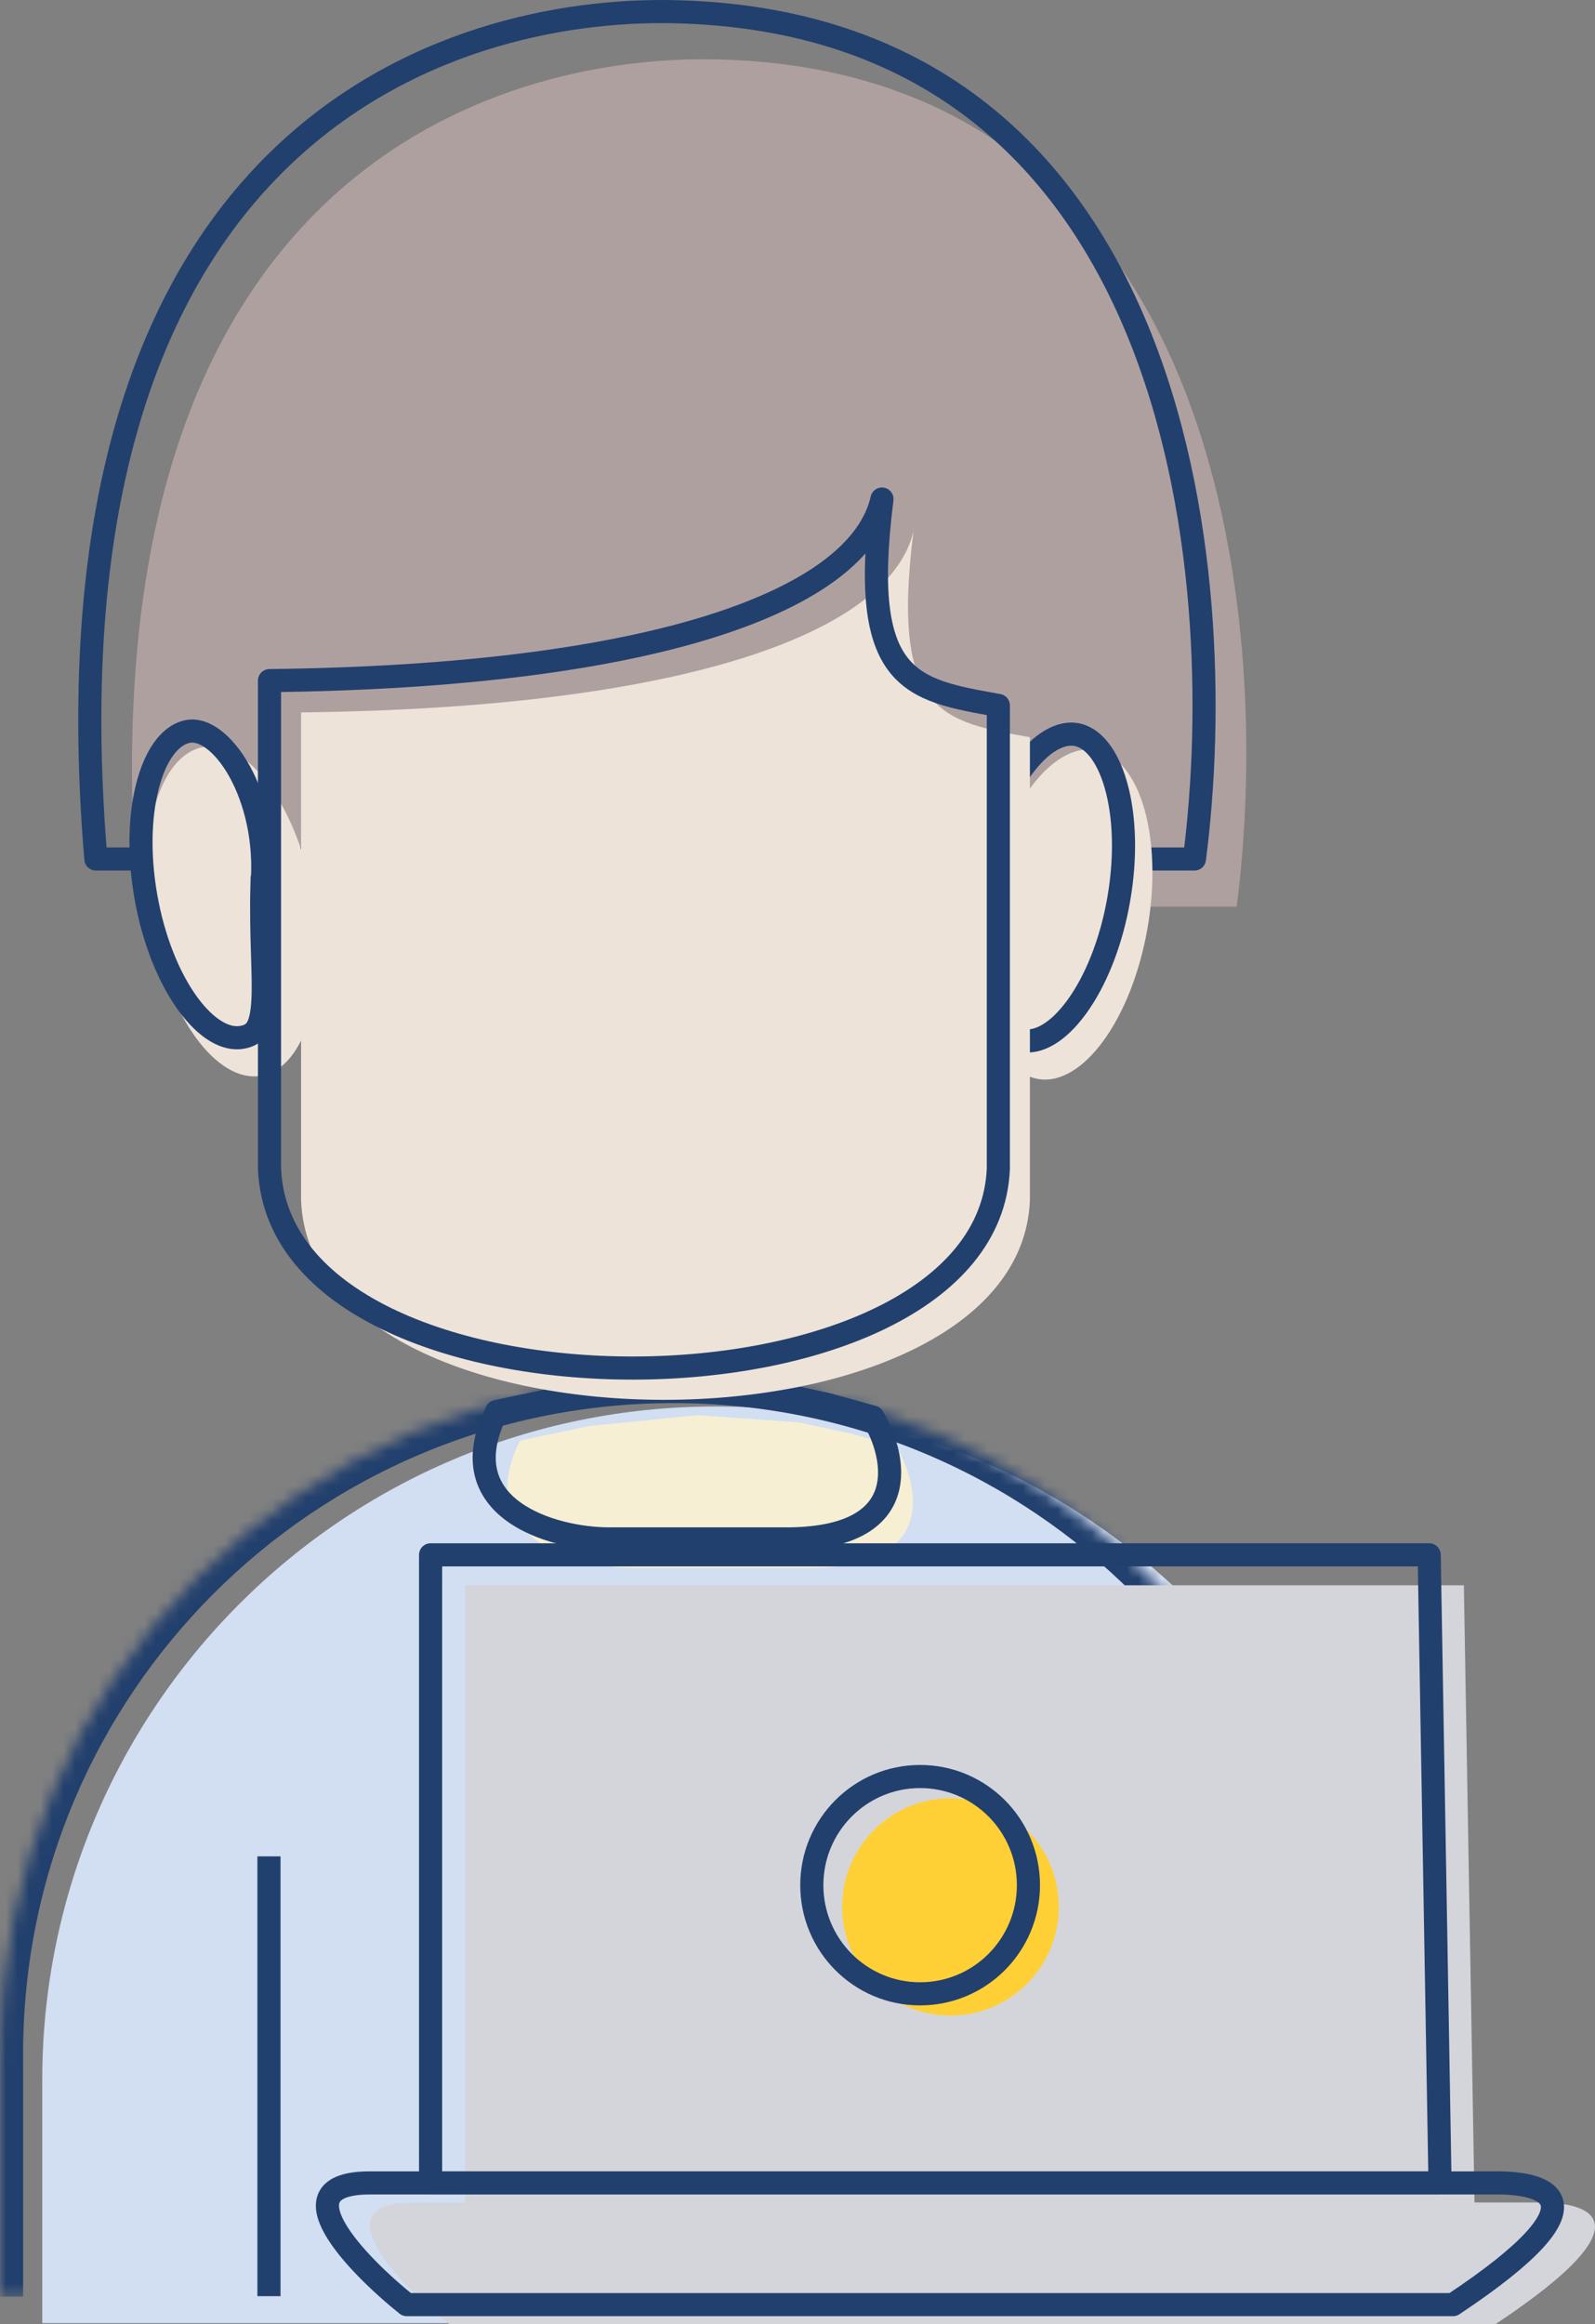
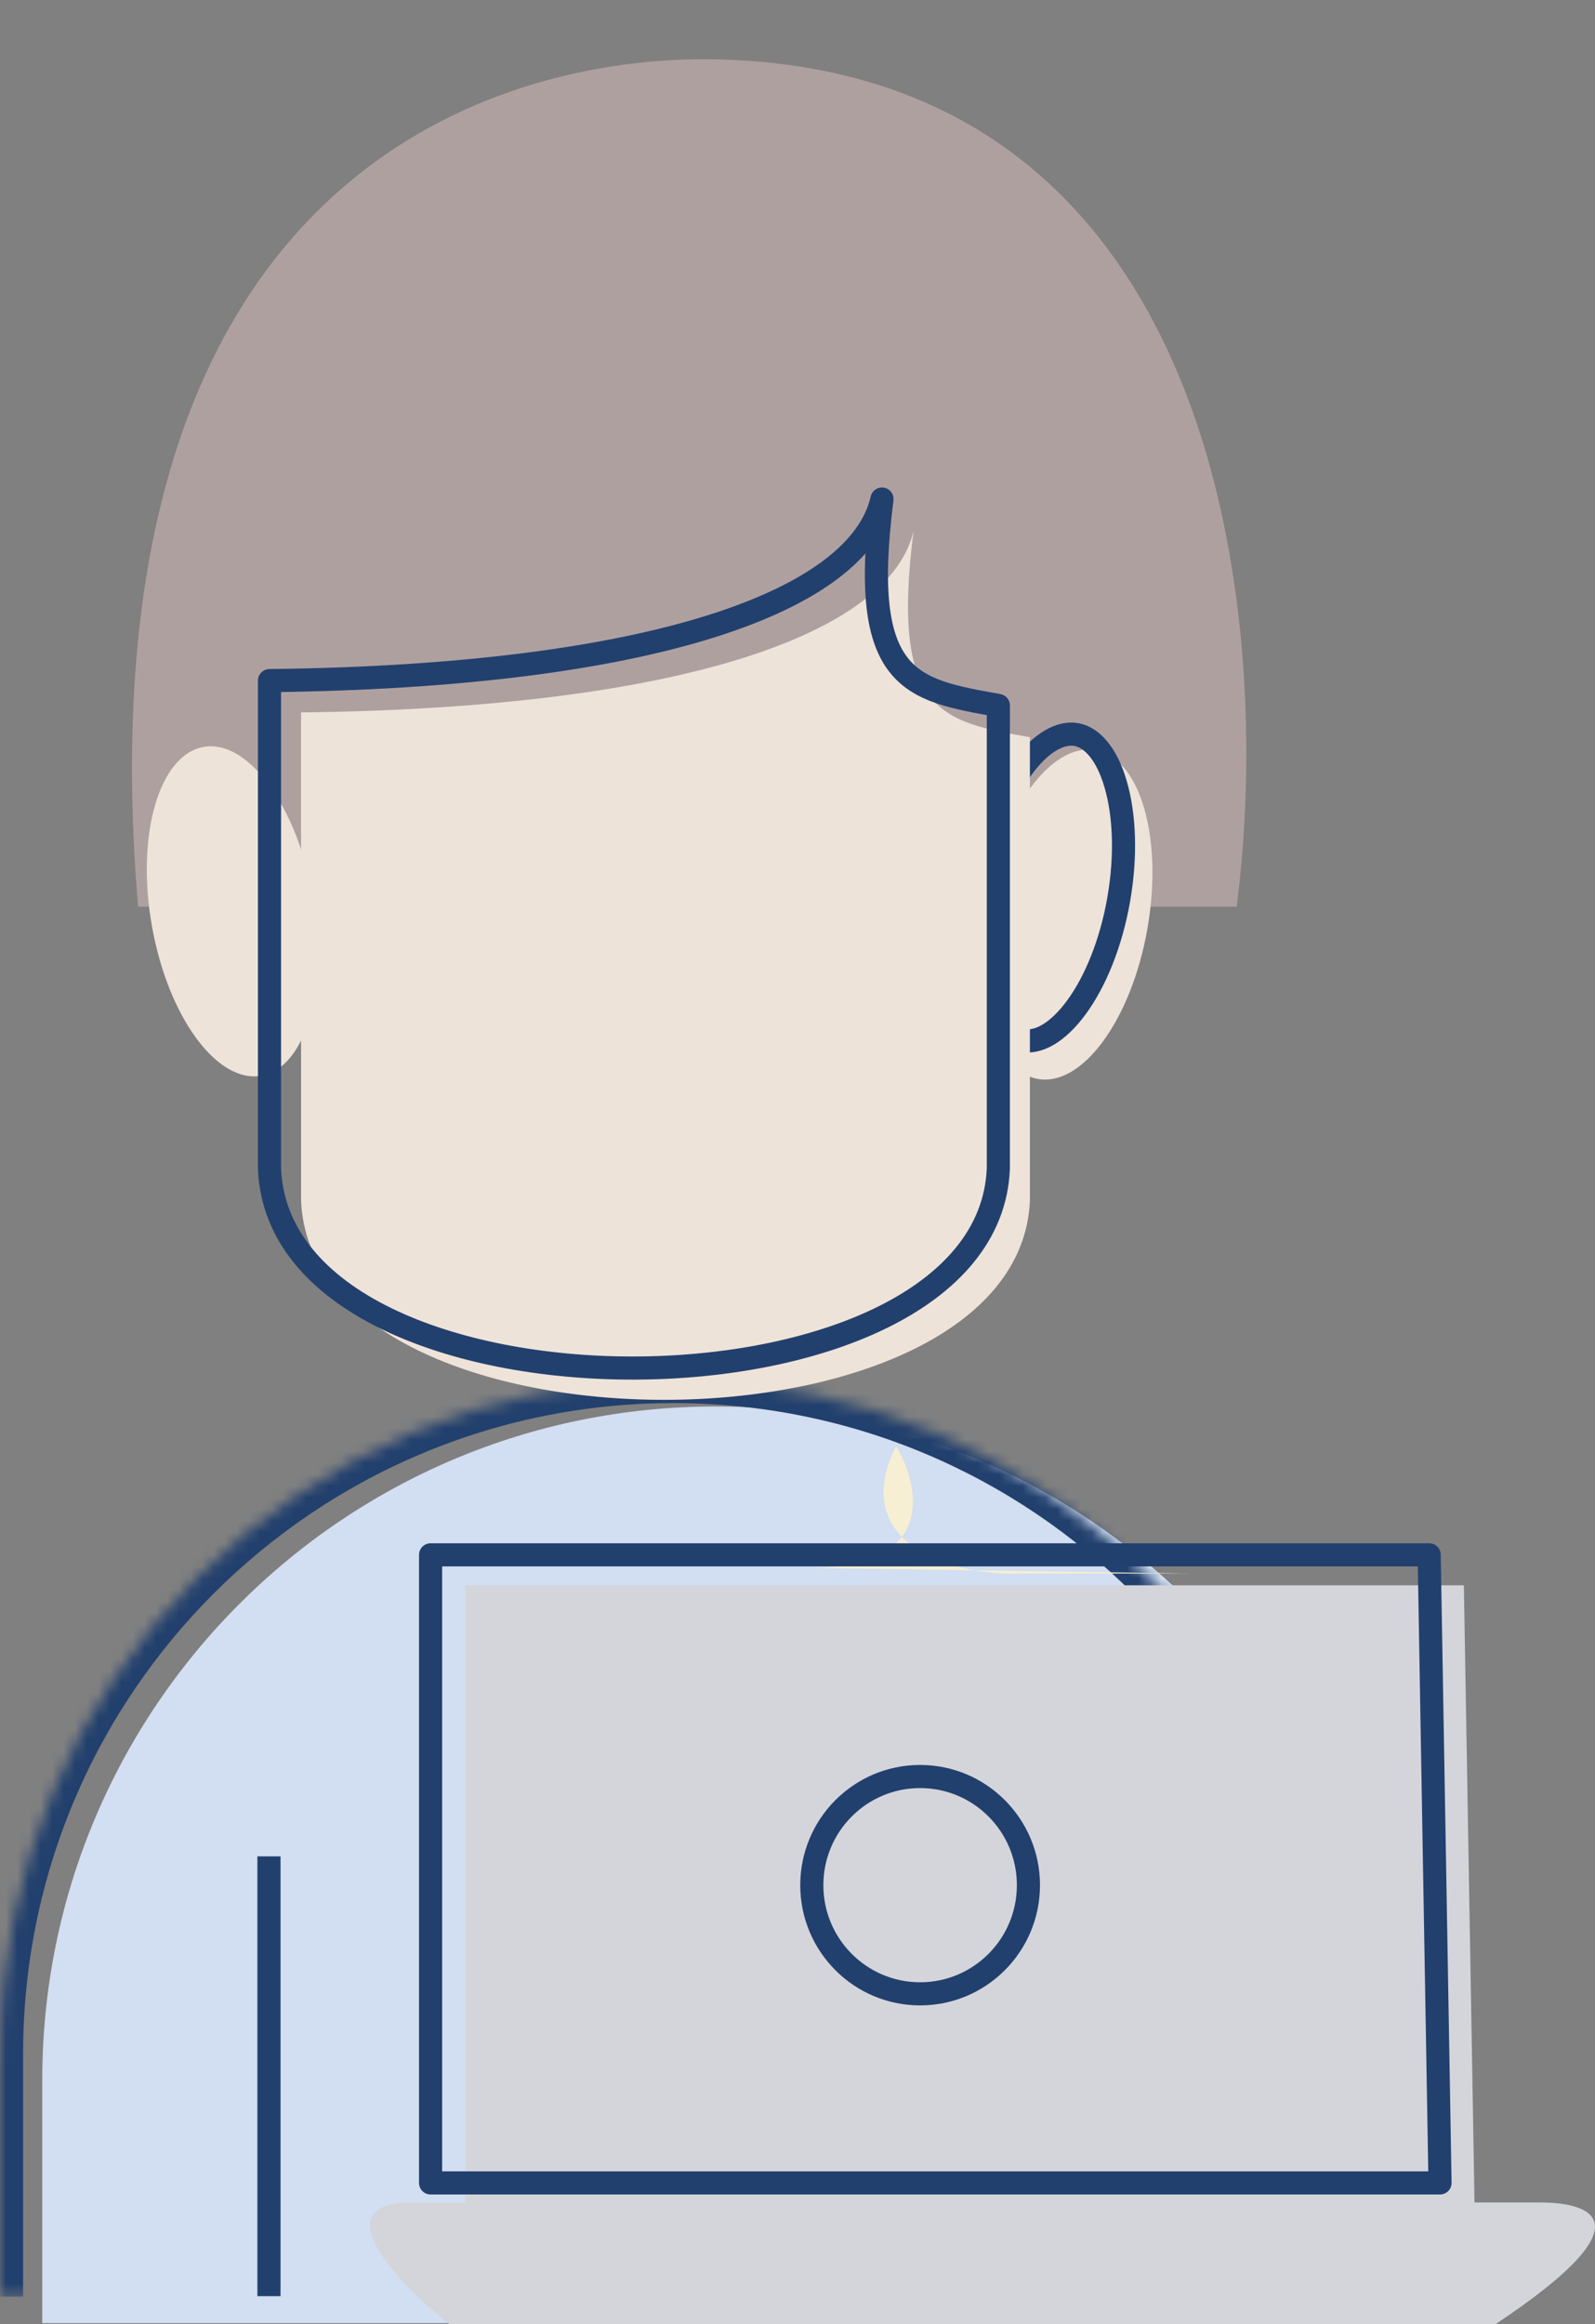
<svg xmlns="http://www.w3.org/2000/svg" width="138" height="201" fill="none">
  <rect width="100%" height="100%" fill="#808080" stroke="none" />
  <style>.B{stroke:#22406d}.C{stroke-width:2}.D{stroke-linejoin:round}.E{fill:#eee3d9}</style>
  <path d="M106.995 78.412H11.948C6.647 15.358 42.728 4.732 61.921 5.135c43.64.916 48.35 47.997 45.075 73.277z" fill="#afa0a0" />
-   <path d="M103.343 74.287H8.295C2.995 11.233 39.076.608 58.268 1.011c43.64.916 48.349 47.997 45.075 73.277z" class="B C D" />
  <ellipse cx="7.083" cy="14.434" rx="7.083" ry="14.434" transform="matrix(.985 .174 -.173 .985 87.816 63.642)" class="E" />
  <path d="M96.787 77.814c-.67 3.808-2.027 7.073-3.634 9.274-1.649 2.26-3.341 3.134-4.683 2.897s-2.634-1.639-3.413-4.328c-.759-2.62-.921-6.153-.251-9.961s2.027-7.073 3.633-9.274c1.649-2.26 3.341-3.134 4.683-2.897s2.634 1.639 3.413 4.329c.759 2.62.921 6.153.251 9.961z" class="B C" />
  <ellipse cx="7.083" cy="14.434" rx="7.083" ry="14.434" transform="matrix(-.985 .174 .173 .985 24.594 63.365)" class="E" />
-   <path d="M22.665 76.628l.001-.029.003-.029c.327-3.816-.558-7.384-1.952-9.885-.697-1.252-1.499-2.196-2.295-2.779s-1.519-.765-2.138-.655c-1.343.237-2.634 1.639-3.413 4.328-.759 2.62-.921 6.153-.251 9.961s2.027 7.073 3.633 9.274c1.65 2.26 3.341 3.134 4.683 2.897.713-.126 1.068-.409 1.303-.81.277-.472.446-1.211.508-2.356.059-1.082.019-2.388-.03-3.97l-.007-.215c-.051-1.662-.104-3.582-.047-5.732z" class="B C" />
  <path d="M3.656 179.897c0-32.178 26.085-58.262 58.262-58.262s58.262 26.085 58.262 58.262v21.014H3.656v-21.014z" fill="#d2def1" />
  <path d="M23.27 160.542v38.034" class="B C" />
  <mask id="A" fill="#fff">
    <path d="M0 177.605c0-32.177 26.085-58.262 58.262-58.262s58.262 26.085 58.262 58.262v21.014H0v-21.014z" />
  </mask>
  <path d="M-2 177.605c0-33.282 26.98-60.262 60.262-60.262s60.262 26.98 60.262 60.262h-4c0-31.072-25.189-56.262-56.262-56.262S2 146.533 2 177.605h-4zm118.524 21.014H0h116.524zm-118.524 0v-21.014c0-33.282 26.98-60.262 60.262-60.262v4C27.189 121.343 2 146.533 2 177.605v21.014h-4zm60.262-81.276c33.282 0 60.262 26.98 60.262 60.262v21.014h-4v-21.014c0-31.072-25.189-56.262-56.262-56.262v-4z" fill="#22406d" mask="url(#A)" />
-   <path d="M70.445 135.602c10.601-.184 9.139-7.103 7.083-10.54l-3.999-1.106-4.391-.944-8.783-.629-9.409.944-5.96 1.258c-4.204 8.431 4.896 11.017 9.694 11.017h15.765z" fill="#f6efd3" />
+   <path d="M70.445 135.602c10.601-.184 9.139-7.103 7.083-10.54c-4.204 8.431 4.896 11.017 9.694 11.017h15.765z" fill="#f6efd3" />
  <path d="M40.254 191.413v-54.316h86.4l.937 54.316H40.254z" fill="#d4d5db" />
-   <ellipse cx="82.234" cy="164.913" rx="9.371" ry="9.397" fill="#ffd036" />
  <path d="M132.952 190.475h-97.27c-7.947 0-1.187 7.017 3.186 10.525h90.523c13.868-9.21 7.809-10.588 3.561-10.525z" fill="#d4d5db" />
  <g class="B C">
    <ellipse cx="79.609" cy="163.033" rx="9.371" ry="9.397" />
    <g class="D">
      <path d="M37.254 188.782v-54.316h86.4l.937 54.316H37.254z" />
-       <path d="M129.276 188.782h-97.27c-7.946 0-1.187 7.017 3.186 10.525h90.523c13.869-9.21 7.809-10.587 3.561-10.525zm-60.847-55.696c10.601-.183 9.139-7.103 7.083-10.54l-3.999-1.106-4.391-.943-8.782-.629-9.409.943-5.96 1.258c-4.204 8.432 4.896 11.017 9.694 11.017H68.43z" />
    </g>
  </g>
  <path d="M26.047 61.611c33.387-.381 51.006-6.961 52.994-15.702-2.018 15.829 2.513 16.497 10.067 17.848v40.05c-.918 22.886-62.144 23.124-63.06 0V61.611z" class="E" />
  <path d="M23.316 58.861C56.704 58.48 74.323 51.9 76.31 43.159c-2.018 15.829 2.513 16.497 10.067 17.848v40.051c-.918 22.886-62.144 23.124-63.06 0V58.861z" class="B C D" />
</svg>